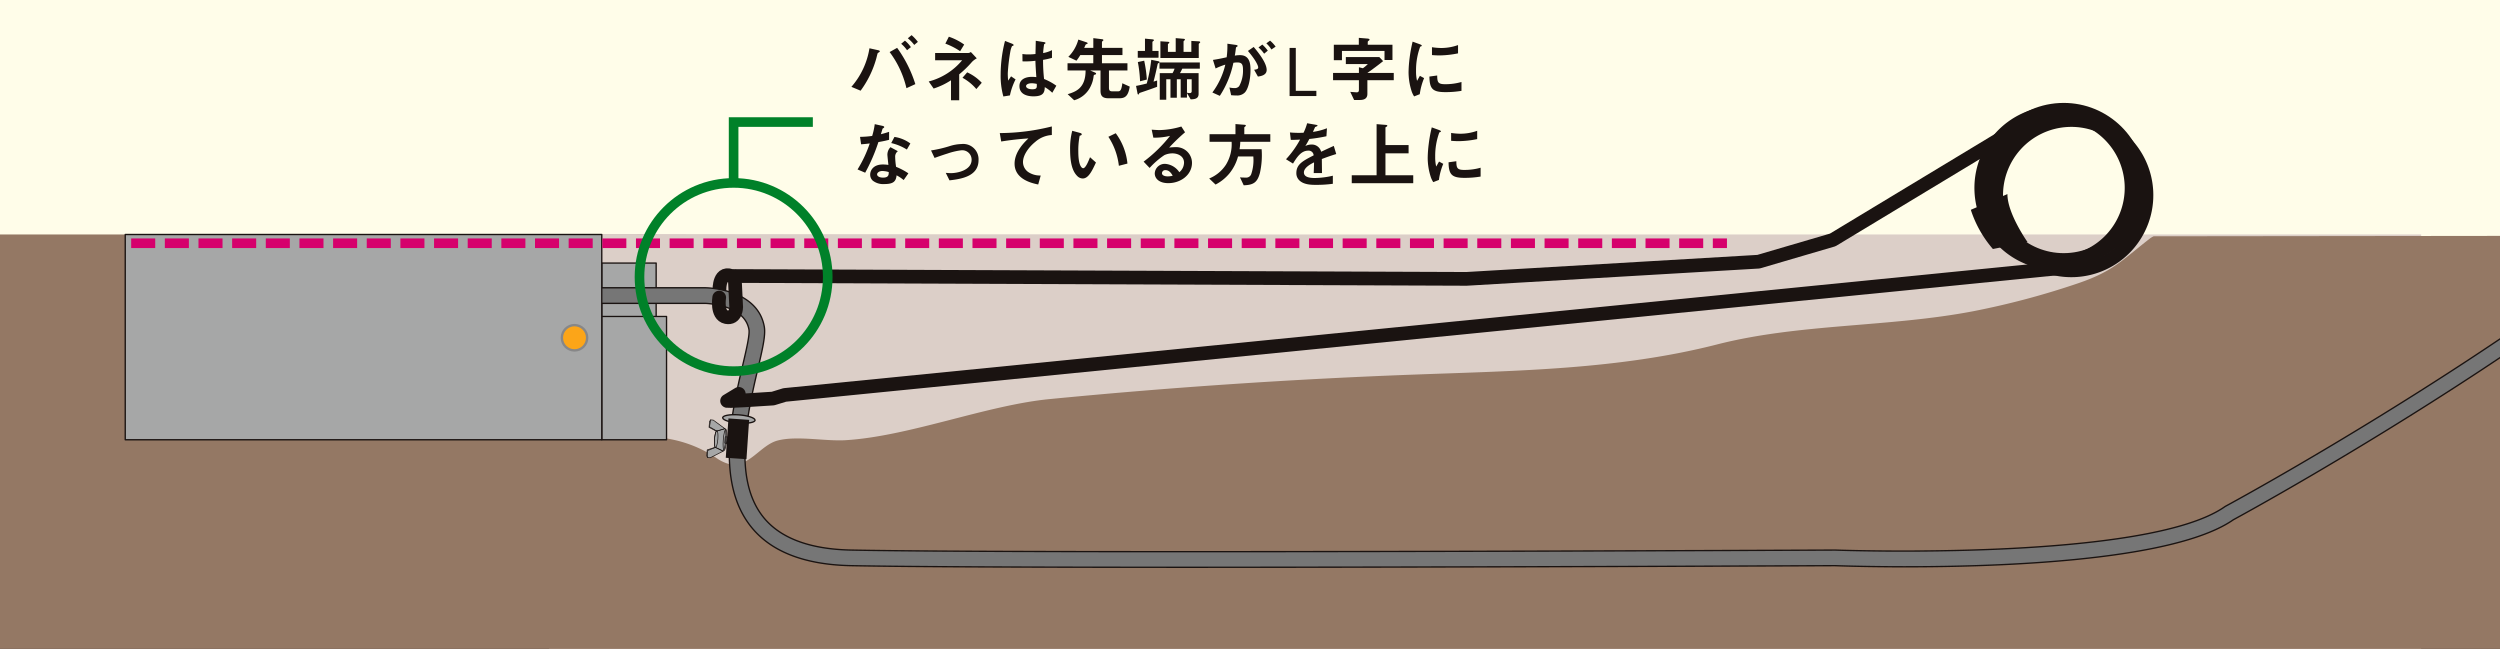
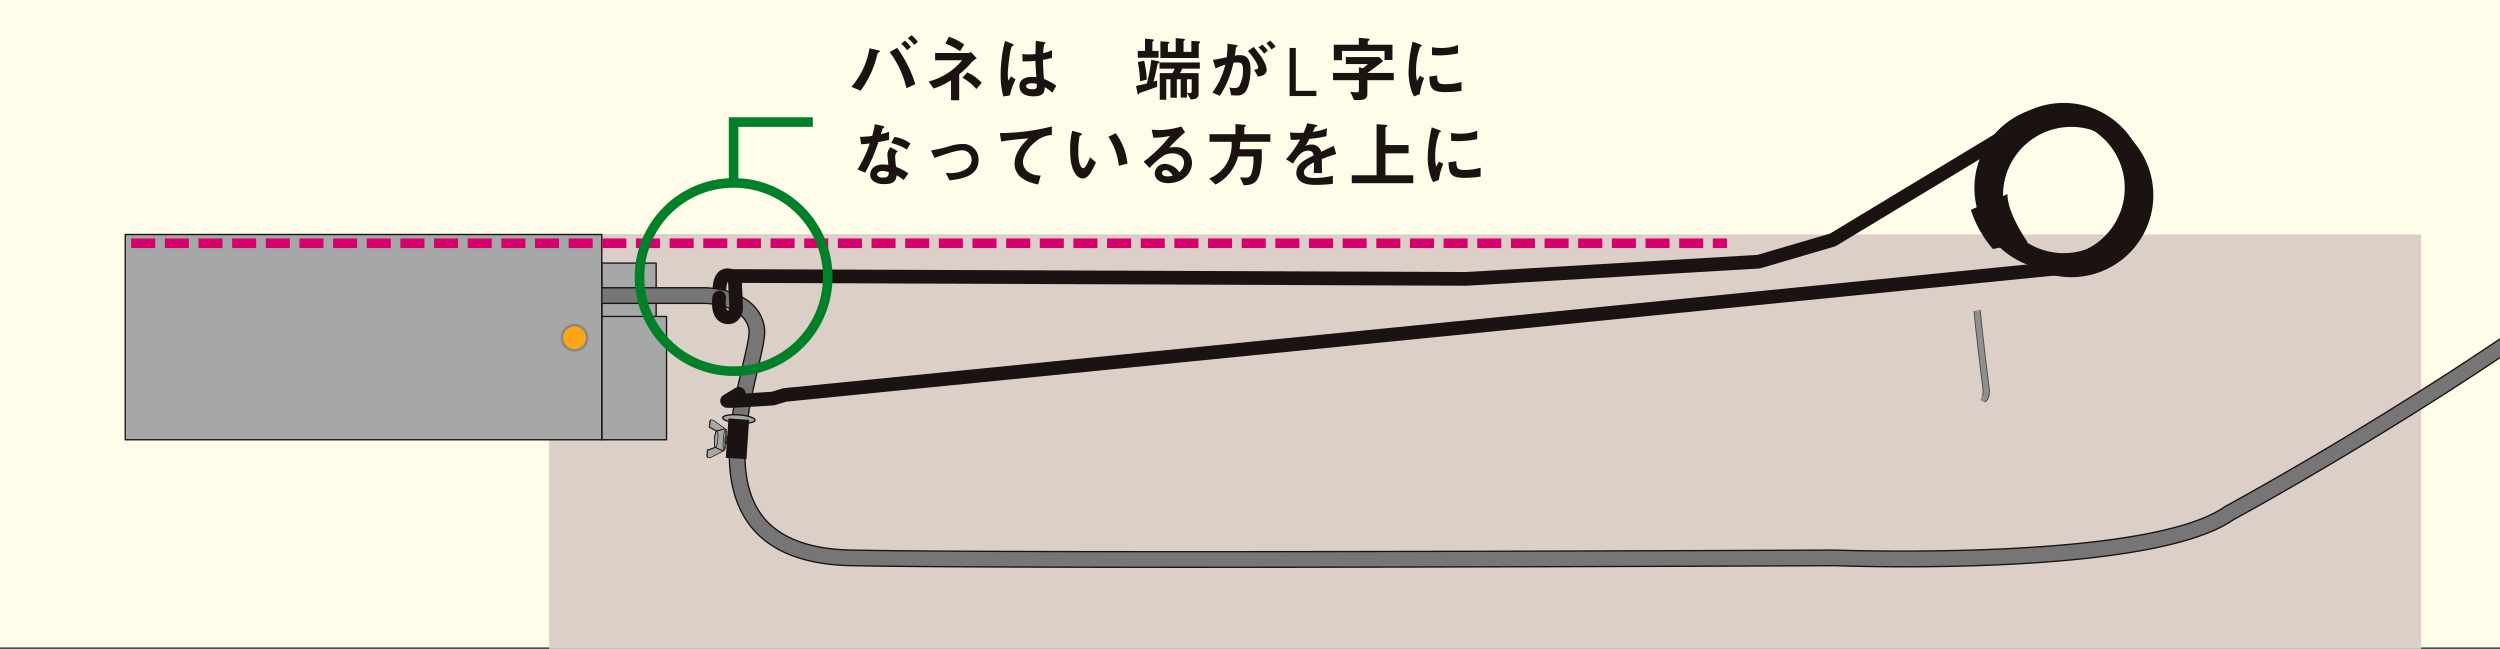
<svg xmlns="http://www.w3.org/2000/svg" width="520.031" height="134.967" viewBox="0 0 520.031 134.967">
  <rect x="0" y="0" width="520.031" height="134.967" fill="#333333" stroke="none" />
  <defs>
    <clipPath id="clip-path">
      <rect id="SVGID" width="520.031" height="134.967" fill="none" />
    </clipPath>
  </defs>
  <g id="グループ_344" data-name="グループ 344" transform="translate(-893.653 -57.9)">
    <g id="グループ_342" data-name="グループ 342" transform="translate(893.653 57.9)">
      <g id="グループ_341" data-name="グループ 341">
        <g id="グループ_340" data-name="グループ 340" clip-path="url(#clip-path)">
          <rect id="長方形_161" data-name="長方形 161" width="520.031" height="135.91" transform="translate(0 -1.239)" fill="#fffde9" />
          <rect id="長方形_162" data-name="長方形 162" width="389.407" height="86.191" transform="translate(114.224 48.776)" fill="#dccfc8" />
          <g id="グループ_339" data-name="グループ 339" transform="translate(410.668 55.014)">
            <path id="パス_1448" data-name="パス 1448" d="M1114.909,87.513c-1.044.253,2.3,26.129,2.3,26.129s.1,1.618-.6,1.86" transform="translate(-1114.707 -87.513)" fill="none" stroke="#474645" stroke-miterlimit="10" stroke-width="1.496" />
            <path id="パス_1449" data-name="パス 1449" d="M1114.909,87.513c-1.044.253,2.3,26.129,2.3,26.129s.1,1.618-.6,1.86" transform="translate(-1114.707 -87.513)" fill="none" stroke="#8e8f8f" stroke-linecap="round" stroke-miterlimit="10" stroke-width="1.13" />
          </g>
-           <path id="パス_1450" data-name="パス 1450" d="M840.664,84.155h234.927l50.3,22.175,230.746-9.348,30.453-12.449,318.142-.379V213.787H840.664Z" transform="translate(-939.105 -35.38)" fill="#947864" />
          <path id="パス_1451" data-name="パス 1451" d="M956.16,84.1c1.1,6.433.178,14.191.338,20.714S958.4,118.4,963.6,122.34c3.619,2.744,8.317,3.532,12.83,4.044a25.765,25.765,0,0,1,12.757,4.4,8.446,8.446,0,0,0,2.3,1.111c4.276,1.076,6.63-3.883,10.325-4.838,4.041-1.042,9.861.189,14.086-.063,13.2-.79,29.279-7.264,42.435-8.548q38.06-3.709,76.295-5.116c20.987-.773,42.214-1.051,62.562-6.251,17.169-4.388,35.738-3.546,53.323-6.916a166.572,166.572,0,0,0,21.762-5.8c7.66-2.6,9.243-4.962,15.605-9.809Z" transform="translate(-840.036 -35.427)" fill="#dccfc8" />
          <rect id="長方形_163" data-name="長方形 163" width="11.311" height="16.963" transform="translate(125.176 54.719)" fill="#a6a7a7" />
          <rect id="長方形_164" data-name="長方形 164" width="11.311" height="16.963" transform="translate(125.176 54.719)" stroke-width="0.285" stroke="#1a1311" stroke-linecap="round" stroke-linejoin="round" fill="none" />
          <rect id="長方形_165" data-name="長方形 165" width="13.472" height="25.648" transform="translate(125.176 65.828)" fill="#a6a7a7" />
          <rect id="長方形_166" data-name="長方形 166" width="13.472" height="25.648" transform="translate(125.176 65.828)" stroke-width="0.285" stroke="#1a1311" stroke-linecap="round" stroke-linejoin="round" fill="none" />
          <path id="パス_1452" data-name="パス 1452" d="M974.208,91.744s-.125-4.33,2.948-2.645" transform="translate(-824.556 -31.473)" fill="none" stroke="#1a1311" stroke-linecap="round" stroke-linejoin="round" stroke-width="2.852" />
          <path id="パス_1453" data-name="パス 1453" d="M1146.74,85.408a15.632,15.632,0,1,0-14.86,16.367A15.632,15.632,0,0,0,1146.74,85.408Z" transform="translate(-703.365 -47.066)" fill="none" stroke="#1a1311" stroke-linecap="round" stroke-linejoin="round" stroke-width="2.852" />
          <circle id="楕円形_97" data-name="楕円形 97" cx="15.632" cy="15.632" r="15.632" transform="matrix(0.998, -0.055, 0.055, 0.998, 412.812, 23.717)" stroke-width="2.852" stroke="#1a1311" stroke-linecap="round" stroke-linejoin="round" fill="none" />
          <path id="パス_1454" data-name="パス 1454" d="M1148.408,86.221a15.632,15.632,0,1,0-14.86,16.365A15.634,15.634,0,0,0,1148.408,86.221Z" transform="translate(-701.934 -46.372)" fill="none" stroke="#1a1311" stroke-linecap="round" stroke-linejoin="round" stroke-width="2.852" />
          <path id="パス_1455" data-name="パス 1455" d="M1083.531,196.448c-30.335,0-57.3-.085-69.93-.338-9.761-.2-16.792-2.978-20.906-8.273-7.243-9.328-3.831-23.874-1.577-33.5.754-3.22,1.468-6.257,1.28-7.334-.9-5.254-9.018-5.451-9.1-5.453l-21.519,0a1.622,1.622,0,0,1,0-3.244h21.543c.466.007,10.916.238,12.272,8.144.294,1.726-.383,4.62-1.321,8.624-2.116,9.025-5.313,22.667.981,30.772,3.485,4.485,9.677,6.846,18.41,7.02,37.67.752,203.024.007,204.69,0,.714.026,64.9,2.346,81.042-9.023a1.706,1.706,0,0,1,.165-.1c.9-.481,90-48.694,123.218-90.57,6.359-8.02,9.227-14.414,10-41.993a14.536,14.536,0,0,1,5.991-11.788c15.713-11.75,57.531-.884,59.307-.416a1.621,1.621,0,0,1-.83,3.134c-.418-.111-42.073-10.942-56.534-.123a11.3,11.3,0,0,0-4.693,9.281c-.758,26.98-3.336,34.631-10.7,43.918-33.176,41.826-120.9,89.615-124.138,91.367-17.145,11.931-80.2,9.655-82.884,9.558-1.059.006-74.554.338-134.768.338" transform="translate(-836.605 -78.445)" fill="#767676" />
          <path id="パス_1456" data-name="パス 1456" d="M1083.531,196.448c-30.335,0-57.3-.085-69.93-.338-9.761-.2-16.792-2.978-20.906-8.273-7.243-9.328-3.831-23.874-1.577-33.5.754-3.22,1.468-6.257,1.28-7.334-.9-5.254-9.018-5.451-9.1-5.453l-21.519,0a1.622,1.622,0,0,1,0-3.244h21.543c.466.007,10.916.238,12.272,8.144.294,1.726-.383,4.62-1.321,8.624-2.116,9.025-5.313,22.667.981,30.772,3.485,4.485,9.677,6.846,18.41,7.02,37.67.752,203.024.007,204.69,0,.714.026,64.9,2.346,81.042-9.023a1.706,1.706,0,0,1,.165-.1c.9-.481,90-48.694,123.218-90.57,6.359-8.02,9.227-14.414,10-41.993a14.536,14.536,0,0,1,5.991-11.788c15.713-11.75,57.531-.884,59.307-.416a1.621,1.621,0,0,1-.83,3.134c-.418-.111-42.073-10.942-56.534-.123a11.3,11.3,0,0,0-4.693,9.281c-.758,26.98-3.336,34.631-10.7,43.918-33.176,41.826-120.9,89.615-124.138,91.367-17.145,11.931-80.2,9.655-82.884,9.558C1217.24,196.116,1143.744,196.448,1083.531,196.448Z" transform="translate(-836.605 -78.445)" fill="none" stroke="#1a1311" stroke-linecap="round" stroke-linejoin="round" stroke-width="0.285" />
          <path id="パス_1457" data-name="パス 1457" d="M977.5,114.349l-2.408,1.456s-1.131.245,9.519-.479l2.445-.751,271.2-26.971" transform="translate(-823.823 -32.421)" fill="none" stroke="#1a1311" stroke-linecap="round" stroke-linejoin="round" stroke-width="2.852" />
          <path id="パス_1458" data-name="パス 1458" d="M1245.948,71.725,1205.84,95.952l-15.434,4.527-60.738,3.572-152.231-.594.312,6.474s-.009,2.482-2.066,2.071-1.466-4.063-1.466-4.063" transform="translate(-824.613 -46.042)" fill="none" stroke="#1a1311" stroke-linecap="round" stroke-linejoin="round" stroke-width="2.852" />
          <rect id="長方形_167" data-name="長方形 167" width="99.124" height="42.7" transform="translate(26.052 48.776)" fill="#a6a7a7" />
          <rect id="長方形_168" data-name="長方形 168" width="99.124" height="42.7" transform="translate(26.052 48.776)" stroke-width="0.285" stroke="#1a1311" stroke-linecap="round" stroke-linejoin="round" fill="none" />
          <path id="パス_1459" data-name="パス 1459" d="M981.3,105.447c-.057-.477-1.611-.964-3.467-1.087s-3.318.163-3.26.641,1.613.962,3.47,1.085,3.314-.162,3.257-.639" transform="translate(-824.243 -18.073)" fill="#a6a7a7" />
          <path id="パス_1460" data-name="パス 1460" d="M981.3,105.447c-.057-.477-1.611-.964-3.467-1.087s-3.318.163-3.26.641,1.613.962,3.47,1.085S981.358,105.924,981.3,105.447Z" transform="translate(-824.243 -18.073)" fill="none" stroke="#1a1311" stroke-linecap="round" stroke-linejoin="round" stroke-width="0.285" />
          <path id="パス_1461" data-name="パス 1461" d="M975.185,105.97c.191.015.269,1.011.169,2.224s-.334,2.183-.524,2.17-.271-1.011-.173-2.226.333-2.185.528-2.168" transform="translate(-824.206 -16.668)" fill="#a6a7a7" />
          <rect id="長方形_169" data-name="長方形 169" width="1.328" height="1.77" transform="matrix(0.082, -0.997, 0.997, 0.082, 150.745, 92.18)" fill="#a6a7a7" />
          <path id="パス_1462" data-name="パス 1462" d="M975.089,108.15a2.875,2.875,0,0,0,.264-1.313" transform="translate(-823.8 -15.924)" fill="#a6a7a7" />
          <path id="パス_1463" data-name="パス 1463" d="M974.984,108.141a2.886,2.886,0,0,0,.262-1.312" transform="translate(-823.89 -15.931)" fill="#a6a7a7" />
          <path id="パス_1464" data-name="パス 1464" d="M975.224,108.16a2.861,2.861,0,0,0,.264-1.312" transform="translate(-823.684 -15.915)" fill="#a6a7a7" />
          <path id="パス_1465" data-name="パス 1465" d="M975.359,108.17a2.853,2.853,0,0,0,.266-1.31" transform="translate(-823.568 -15.904)" fill="#a6a7a7" />
          <path id="パス_1466" data-name="パス 1466" d="M975.494,108.181a2.853,2.853,0,0,0,.266-1.31" transform="translate(-823.452 -15.895)" fill="#a6a7a7" />
          <path id="パス_1467" data-name="パス 1467" d="M975.63,108.192a2.873,2.873,0,0,0,.266-1.31" transform="translate(-823.336 -15.885)" fill="#a6a7a7" />
          <path id="パス_1468" data-name="パス 1468" d="M975.729,105.954l-1.544.433a.094.094,0,0,0-.03-.017c-.189-.015-.411.749-.489,1.707s.015,1.746.208,1.763a.082.082,0,0,0,.032-.013l1.453.678c.024.054.052.087.085.089.191.017.433-1.027.539-2.331s.033-2.371-.156-2.385c-.033,0-.063.024-.1.076" transform="translate(-825.043 -16.747)" fill="#a6a7a7" />
          <path id="パス_1469" data-name="パス 1469" d="M974.528,108l-1.647.654,0,1.452.542.045,2.673-1.37Z" transform="translate(-825.694 -14.929)" fill="#a6a7a7" />
          <path id="パス_1470" data-name="パス 1470" d="M972.962,110.108l-.178-.351.1-1.241,1.594-.525" transform="translate(-825.776 -14.935)" fill="#a6a7a7" />
          <path id="パス_1471" data-name="パス 1471" d="M974.617,107.258l-1.52-.91.232-1.435.542.045,2.417,1.781Z" transform="translate(-825.508 -17.575)" fill="#a6a7a7" />
          <path id="パス_1472" data-name="パス 1472" d="M973.376,104.913l-.232.32-.1,1.239,1.488.776" transform="translate(-825.555 -17.575)" fill="#a6a7a7" />
          <path id="パス_1473" data-name="パス 1473" d="M974.158,106.129c.193.015.284.8.206,1.761s-.3,1.724-.487,1.707-.286-.8-.21-1.763.3-1.722.49-1.705" transform="translate(-825.042 -16.531)" fill="#a6a7a7" />
          <path id="パス_1474" data-name="パス 1474" d="M975.185,105.97c.191.015.269,1.011.169,2.224s-.334,2.183-.524,2.17-.271-1.011-.173-2.226S974.99,105.953,975.185,105.97Z" transform="translate(-824.206 -16.668)" fill="none" stroke="#1a1311" stroke-linecap="round" stroke-linejoin="round" stroke-width="0.143" />
          <rect id="長方形_170" data-name="長方形 170" width="1.328" height="1.77" transform="matrix(0.082, -0.997, 0.997, 0.082, 150.745, 92.18)" stroke-width="0.143" stroke="#1a1311" stroke-linecap="round" stroke-linejoin="round" fill="none" />
          <path id="パス_1475" data-name="パス 1475" d="M975.089,108.15a2.875,2.875,0,0,0,.264-1.313" transform="translate(-823.8 -15.924)" fill="none" stroke="#1a1311" stroke-linecap="round" stroke-linejoin="round" stroke-width="0.143" />
          <path id="パス_1476" data-name="パス 1476" d="M974.984,108.141a2.886,2.886,0,0,0,.262-1.312" transform="translate(-823.89 -15.931)" fill="none" stroke="#1a1311" stroke-linecap="round" stroke-linejoin="round" stroke-width="0.143" />
          <path id="パス_1477" data-name="パス 1477" d="M975.224,108.16a2.861,2.861,0,0,0,.264-1.312" transform="translate(-823.684 -15.915)" fill="none" stroke="#1a1311" stroke-linecap="round" stroke-linejoin="round" stroke-width="0.143" />
          <path id="パス_1478" data-name="パス 1478" d="M975.359,108.17a2.853,2.853,0,0,0,.266-1.31" transform="translate(-823.568 -15.904)" fill="none" stroke="#1a1311" stroke-linecap="round" stroke-linejoin="round" stroke-width="0.143" />
          <path id="パス_1479" data-name="パス 1479" d="M975.494,108.181a2.853,2.853,0,0,0,.266-1.31" transform="translate(-823.452 -15.895)" fill="none" stroke="#1a1311" stroke-linecap="round" stroke-linejoin="round" stroke-width="0.143" />
          <path id="パス_1480" data-name="パス 1480" d="M975.63,108.192a2.873,2.873,0,0,0,.266-1.31" transform="translate(-823.336 -15.885)" fill="none" stroke="#1a1311" stroke-linecap="round" stroke-linejoin="round" stroke-width="0.143" />
          <path id="パス_1481" data-name="パス 1481" d="M975.729,105.954l-1.544.433a.094.094,0,0,0-.03-.017c-.189-.015-.411.749-.489,1.707s.015,1.746.208,1.763a.082.082,0,0,0,.032-.013l1.453.678c.024.054.052.087.085.089.191.017.433-1.027.539-2.331s.033-2.371-.156-2.385C975.794,105.874,975.765,105.9,975.729,105.954Z" transform="translate(-825.043 -16.747)" fill="none" stroke="#1a1311" stroke-linecap="round" stroke-linejoin="round" stroke-width="0.143" />
          <path id="パス_1482" data-name="パス 1482" d="M974.528,108l-1.647.654,0,1.452.542.045,2.673-1.37Z" transform="translate(-825.694 -14.929)" fill="none" stroke="#1a1311" stroke-linecap="round" stroke-linejoin="round" stroke-width="0.143" />
          <path id="パス_1483" data-name="パス 1483" d="M972.962,110.108l-.178-.351.1-1.241,1.594-.525" transform="translate(-825.776 -14.935)" fill="none" stroke="#1a1311" stroke-linecap="round" stroke-linejoin="round" stroke-width="0.143" />
          <path id="パス_1484" data-name="パス 1484" d="M974.617,107.258l-1.52-.91.232-1.435.542.045,2.417,1.781Z" transform="translate(-825.508 -17.575)" fill="none" stroke="#1a1311" stroke-linecap="round" stroke-linejoin="round" stroke-width="0.143" />
          <path id="パス_1485" data-name="パス 1485" d="M973.376,104.913l-.232.32-.1,1.239,1.488.776" transform="translate(-825.555 -17.575)" fill="none" stroke="#1a1311" stroke-linecap="round" stroke-linejoin="round" stroke-width="0.143" />
          <path id="パス_1486" data-name="パス 1486" d="M974.158,106.129c.193.015.284.8.206,1.761s-.3,1.724-.487,1.707-.286-.8-.21-1.763S973.965,106.112,974.158,106.129Z" transform="translate(-825.042 -16.531)" fill="none" stroke="#1a1311" stroke-linecap="round" stroke-linejoin="round" stroke-width="0.143" />
          <rect id="長方形_171" data-name="長方形 171" width="8.199" height="4.312" transform="matrix(0.068, -0.998, 0.998, 0.068, 150.969, 95.223)" fill="#1a1311" />
          <path id="パス_1487" data-name="パス 1487" d="M1114.323,82.9a23.461,23.461,0,0,0,4.594,8.156l7.21-1.434s-4.221-5.952-4.186-9.991Z" transform="translate(-704.369 -39.259)" fill="#1a1311" />
        </g>
      </g>
      <circle id="楕円形_98" data-name="楕円形 98" cx="2.633" cy="2.633" r="2.633" transform="translate(116.872 67.628)" fill="#fca518" stroke="#878788" stroke-miterlimit="10" stroke-width="0.5" />
    </g>
    <line id="線_112" data-name="線 112" x2="329.939" transform="translate(921.941 108.499)" fill="none" stroke="#d6006c" stroke-linecap="square" stroke-miterlimit="10" stroke-width="2" stroke-dasharray="3 4" />
    <g id="グループ_343" data-name="グループ 343" transform="translate(1070.754 65.21)">
      <path id="パス_1488" data-name="パス 1488" d="M994.746,65.385a2.255,2.255,0,0,0-.281.191c-.061.074-.268,1-.327,1.189A20.641,20.641,0,0,1,990.9,73.39l-1.917-.8a16.089,16.089,0,0,0,3.758-8.022l1.8.4c.149.03.355.1.355.238C994.894,65.281,994.82,65.324,994.746,65.385Zm5.688,7.485a19.98,19.98,0,0,0-3.5-7.517l1.561-.877a26.092,26.092,0,0,1,3.788,7.548Zm.121-7.9a6.546,6.546,0,0,0-1.219-1.338l.786-.654a6.413,6.413,0,0,1,1.235,1.352Zm1.5-1.1a7.544,7.544,0,0,0-1.338-1.382l.788-.652a9.051,9.051,0,0,1,1.306,1.4Z" transform="translate(-988.983 -61.835)" fill="#1a1311" />
      <path id="パス_1489" data-name="パス 1489" d="M1006.655,67.24a21.461,21.461,0,0,1-2.673,2.6V75.23h-1.707V71.072a14.79,14.79,0,0,1-3.611,1.722l-1.024-1.469a13.428,13.428,0,0,0,6.952-4.412h-5.616V65.4h6.892a.932.932,0,0,0,.535-.21l1.234,1.323A4.136,4.136,0,0,0,1006.655,67.24Zm-2.48-2.214a14.217,14.217,0,0,0-3.074-1.574l.728-1.442a12.253,12.253,0,0,1,3.192,1.635Zm3.372,7.875a10.126,10.126,0,0,0-2.881-2.348l.979-1.128a9.474,9.474,0,0,1,3.03,2.168Z" transform="translate(-981.558 -61.685)" fill="#1a1311" />
      <path id="パス_1490" data-name="パス 1490" d="M1007.625,73.83l-1.365.223a15.973,15.973,0,0,1-.565-4.605,28.147,28.147,0,0,1,.906-6.952l1.44.565c.045.015.357.149.357.3a.126.126,0,0,1-.059.1,2.047,2.047,0,0,1-.282.121,4.221,4.221,0,0,0-.327,1.011,38.009,38.009,0,0,0-.55,4.6,14.661,14.661,0,0,0,.074,1.561l.609-.892.936.639A13.034,13.034,0,0,0,1007.625,73.83Zm8.81-.55a7.872,7.872,0,0,0-1.561-1.172c-.03,1.143-.327,1.915-2.346,1.915-.431,0-2.926,0-2.926-2.138,0-1.338,1.174-1.917,2.614-1.917.3,0,.609.03.9.059-.117-1.767-.163-2.391-.191-3.4a16.5,16.5,0,0,1-2.688.119l-.015-1.529a7.92,7.92,0,0,0,1.338.089,12.176,12.176,0,0,0,1.38-.089c.028-1.115.028-1.28.06-2.75l1.663.268c.312.045.357.119.357.208s-.132.149-.282.238a17.648,17.648,0,0,0-.208,1.841,6.4,6.4,0,0,0,1.841-.609v1.605a13.8,13.8,0,0,1-1.856.416,36.075,36.075,0,0,0,.21,3.981,11.859,11.859,0,0,1,2.554,1.4Zm-4.279-1.977c-.7,0-1.174.255-1.174.594s.431.654,1.308.654c.979,0,.951-.342.92-1.115A5.2,5.2,0,0,0,1012.156,71.3Z" transform="translate(-974.648 -61.294)" fill="#1a1311" />
-       <path id="パス_1491" data-name="パス 1491" d="M1023.966,74.678h-2.272c-1.174,0-1.65-.446-1.65-1.561V68.9h-2.153l.847.355c.327.134.386.208.386.312,0,.134-.106.163-.329.223-.147.059-.164.134-.191.327a6.1,6.1,0,0,1-.55,1.947,5.4,5.4,0,0,1-3.491,3.028l-1.353-1.261c1.665-.505,3.729-1.232,3.729-4.931h-3.756V67.4h5.359V65.69h-2.7a11.709,11.709,0,0,1-.8,1.174l-1.694-.8a7.952,7.952,0,0,0,2.081-3.593l1.693.563c.074.03.238.089.238.208,0,.074-.045.134-.193.165-.178.058-.208.1-.253.191-.087.208-.208.476-.267.593h1.9V62.17l1.813.225c.178.013.282.087.282.206,0,.03-.015.074-.134.163-.149.1-.164.178-.164.253v1.172h4.264v1.5h-4.264V67.4h5.3v1.5H1021.8v3.55c0,.607.18.786.684.786h1.235c.3,0,.489-.162.622-.505a5.173,5.173,0,0,0,.236-1.174l1.546.7C1025.807,74.2,1025.17,74.678,1023.966,74.678Z" transform="translate(-968.224 -61.548)" fill="#1a1311" />
      <path id="パス_1492" data-name="パス 1492" d="M1025.64,67.3c-.253.147-.27.163-.312.37-.253,1.189-.522,2.363-.834,3.552.18-.061.567-.178.745-.238v1.308c-1.144.429-2.3.83-3.461,1.217-.178.059-.253.089-.3.223-.028.1-.058.163-.162.163s-.151-.163-.163-.268l-.3-1.516c.463-.089,1.057-.206,2.231-.5a31.075,31.075,0,0,0,.934-4.932l1.41.282c.136.03.312.074.312.208C1025.742,67.221,1025.682,67.266,1025.64,67.3Zm-4.427-1.055V64.83h1.5V62.274l1.56.149c.119.015.3.046.3.178,0,.089-.119.18-.164.193-.089.074-.149.136-.149.193V64.83h1.278v1.41Zm.476,4.9a25.974,25.974,0,0,0-.461-4l1.323-.282a27.1,27.1,0,0,1,.55,3.922Zm8.778-2.616c-.1.223-.282.6-.476.921h3.877v4.323c0,1.04-.875,1.113-1.648,1.13l-.773-1.293v.936h-1.306V70.727h-.8v3.846h-1.323V70.727h-.877V74.99h-1.351V69.449h2.656a4.045,4.045,0,0,0,.418-.921h-3.134V67.236h8.392v1.291Zm3.595-5.317c-.134.119-.163.134-.163.2V66.3h-7.977V62.824l1.561.106c.178.013.3.058.3.163,0,.058-.045.1-.149.191-.089.059-.148.121-.148.178v1.561h1.62V62.17l1.633.136c.119.015.282.028.282.176,0,.061-.015.089-.119.178-.149.134-.164.149-.164.208v2.155h1.62V62.75l1.559.089c.089,0,.282.045.282.178C1034.195,63.093,1034.15,63.136,1034.061,63.21Zm-1.633,7.517h-.981v2.792a2.053,2.053,0,0,0,.55.074c.134,0,.431,0,.431-.386Z" transform="translate(-961.645 -61.548)" fill="#1a1311" />
      <path id="パス_1493" data-name="パス 1493" d="M1036.114,73.279a2.23,2.23,0,0,1-1.692.578,10.511,10.511,0,0,1-1.115-.058l-.356-1.6a4.464,4.464,0,0,0,1.01.117,1.156,1.156,0,0,0,1.024-.414,6.658,6.658,0,0,0,.788-3.416c0-1.144-.282-1.5-1.2-1.5a4.944,4.944,0,0,0-.8.074,19.865,19.865,0,0,1-2.822,6.876l-1.546-.7a15.751,15.751,0,0,0,2.69-5.793,13.013,13.013,0,0,0-2.019.8l-.55-1.783c1.127-.178,1.633-.281,2.852-.55a17.8,17.8,0,0,0,.148-2.822l1.781.253c.2.03.357.1.357.223,0,.059-.015.074-.162.163-.18.119-.18.119-.21.312-.074.594-.1.86-.223,1.529a6.236,6.236,0,0,1,1.085-.1c2,0,2.183,1.767,2.183,3.089C1037.331,70.695,1036.813,72.61,1036.114,73.279Zm2.763-3.357-.788-1.412c.535-.074.847-.149.847-.5,0-.372-.563-1.59-2.138-3.416l1.2-.832c.684.816,2.7,3.208,2.7,4.782C1040.7,69.669,1039.426,69.848,1038.876,69.922Zm1.291-4.752a6.471,6.471,0,0,0-1.174-1.308l.8-.594a8.919,8.919,0,0,1,1.142,1.263Zm1.516-.877a5.839,5.839,0,0,0-1.055-1.278l.773-.565a6.712,6.712,0,0,1,1.157,1.248Z" transform="translate(-954.316 -61.307)" fill="#1a1311" />
      <path id="パス_1494" data-name="パス 1494" d="M1038.047,63.266h1.291v8.927h4.279v1.085h-5.57Z" transform="translate(-946.898 -60.608)" fill="#1a1311" />
      <path id="パス_1495" data-name="パス 1495" d="M1050.056,70.946V73.8c0,.966-.669,1.261-1.56,1.261h-1.2l-.8-1.692c.266.03,1.217.1,1.338.1.3,0,.461-.132.461-.49V70.946h-5.378V69.432h5.378V68.257l.83.2a7.127,7.127,0,0,0,1.026-.862h-4.576V66.136h6.967l.788.845c-.951.773-2.168,1.679-3.268,2.45h5.481v1.514Zm3.565-4.2V64.858h-8.854v1.93h-1.692V63.565h5.2V62.138l1.8.149c.134.015.431.046.431.223,0,.1-.074.149-.18.225s-.191.162-.191.251v.58h5.139v3.179Z" transform="translate(-942.725 -61.575)" fill="#1a1311" />
      <path id="パス_1496" data-name="パス 1496" d="M1053.7,73.495l-1.174.461a4.619,4.619,0,0,1-.55-1.174,12.979,12.979,0,0,1-.608-3.907,26.781,26.781,0,0,1,.221-2.926,30.2,30.2,0,0,1,.624-3.387l1.516.55c.1.045.386.149.386.266a.176.176,0,0,1-.074.136c-.03.015-.221.089-.253.1a14.127,14.127,0,0,0-.862,5.066,8.17,8.17,0,0,0,.208,2.036c.178-.312.268-.461.594-1.04l.875.476A13.222,13.222,0,0,0,1053.7,73.495Zm5.317-.431c-2.7,0-3.266-.728-3.312-3.238l1.62-.223c.015,1.412.164,1.813,1.665,1.813a12.119,12.119,0,0,0,3.387-.461V72.8A20.313,20.313,0,0,1,1059.015,73.064Zm-1.187-7.635c-.119,0-.8,0-1.59-.074V63.721a13.4,13.4,0,0,0,1.9.163,10.378,10.378,0,0,0,3.521-.609V65A19.989,19.989,0,0,1,1057.828,65.429Z" transform="translate(-935.472 -61.211)" fill="#1a1311" />
      <path id="パス_1497" data-name="パス 1497" d="M994.009,75.531a36.383,36.383,0,0,1-2.75,6.372l-1.588-.682a25.483,25.483,0,0,0,2.54-5.41c-.684.089-1.1.136-1.8.18l-.223-1.546a20.107,20.107,0,0,0,2.527-.191,14.41,14.41,0,0,0,.535-2.452l1.618.357c.074.013.357.089.357.251s-.253.238-.34.327c-.017.017-.3.968-.359,1.159.877-.223,1.323-.372,1.709-.5v1.663C995.731,75.189,995.272,75.308,994.009,75.531Zm5.257,7.9a8.078,8.078,0,0,0-1.471-.981c-.132,1.187-.58,1.811-2.523,1.811a3.532,3.532,0,0,1-2.422-.7,1.675,1.675,0,0,1-.55-1.261c0-.8.578-2.109,2.629-2.109a7.276,7.276,0,0,1,1.159.089c-.032-.344-.208-1.858-.208-2.17a2.257,2.257,0,0,1,.637-1.516l1.546.834a1.361,1.361,0,0,0-.563,1.187,14.629,14.629,0,0,0,.191,2.066,13.567,13.567,0,0,1,2.554,1.351Zm-4.4-1.888c-.771,0-1.129.416-1.129.713,0,.327.416.669,1.234.669,1.2,0,1.189-.624,1.189-1.159A4.99,4.99,0,0,0,994.869,81.546Zm5.064-4.457a10.578,10.578,0,0,0-3.253-1.352l.671-1.276a7.347,7.347,0,0,1,3.312,1.367Z" transform="translate(-988.393 -53.286)" fill="#1a1311" />
      <path id="パス_1498" data-name="パス 1498" d="M1001.736,81.584l-.773-1.559c.55.045.847.059,1.085.059,1.232,0,4.292-.55,4.292-2.792a1.955,1.955,0,0,0-2.138-1.962,14.061,14.061,0,0,0-2.9.684c-.3.089-1.261.4-2.671.907l-.73-1.559a25.742,25.742,0,0,0,3.983-.936,9.075,9.075,0,0,1,2.391-.4,3.19,3.19,0,0,1,3.505,3.357C1007.781,80.722,1004.261,81.3,1001.736,81.584Z" transform="translate(-981.333 -51.379)" fill="#1a1311" />
      <path id="パス_1499" data-name="パス 1499" d="M1012.965,75.281c-1.306,1.055-2.54,2.7-2.54,4.187a2.544,2.544,0,0,0,1.1,2.081,4.411,4.411,0,0,0,2.586.713l-.522,1.871c-1.2-.253-4.916-1.025-4.916-4.338,0-2.54,2.185-4.591,2.881-5.243a56.754,56.754,0,0,0-5.659.639l-.3-1.754a44.962,44.962,0,0,0,10.829-1.38V73.84A5.755,5.755,0,0,0,1012.965,75.281Z" transform="translate(-974.73 -53.066)" fill="#1a1311" />
      <path id="パス_1500" data-name="パス 1500" d="M1016.085,82.467a1.623,1.623,0,0,1-1.1-.489c-1.039-1.011-1.514-2.749-1.514-5.57a14.485,14.485,0,0,1,.446-3.864l1.635.448c.1.028.34.1.34.281s-.176.223-.431.312a15.416,15.416,0,0,0-.281,3.312c0,2.9.712,3.431,1.011,3.431.533,0,1.143-1.575,1.425-2.287l1.232,1.1C1018.032,80.9,1017.289,82.467,1016.085,82.467Zm7.531-2.644a13.815,13.815,0,0,0-2.183-6.03l1.529-.743a12.634,12.634,0,0,1,2.438,6.313Z" transform="translate(-967.978 -52.648)" fill="#1a1311" />
      <path id="パス_1501" data-name="パス 1501" d="M1026.828,83.846c-1.856,0-2.807-.936-2.807-2.036a2.08,2.08,0,0,1,2.183-1.975,3.875,3.875,0,0,1,2.926,1.737,2.617,2.617,0,0,0,.981-1.975c0-1.471-1.442-1.947-2.406-1.947a4.03,4.03,0,0,0-1.694.372,16.762,16.762,0,0,0-3.06,2.66l-1.248-1.308a29.272,29.272,0,0,0,5.5-5.363,13.871,13.871,0,0,1-3.476.372l-.342-1.663c.357.03,1.2.087,1.664.087a16.791,16.791,0,0,0,4.5-.741l.773,1.2a37.163,37.163,0,0,0-3.3,3.179,11.881,11.881,0,0,1,1.444-.089,3.274,3.274,0,0,1,3.3,3.283C1031.758,82.107,1029.441,83.846,1026.828,83.846Zm-.565-2.7a.653.653,0,0,0-.741.624c0,.52.682.669,1.217.669a4.228,4.228,0,0,0,1.011-.134C1027.556,81.959,1027.11,81.141,1026.263,81.141Z" transform="translate(-960.918 -53.059)" fill="#1a1311" />
      <path id="パス_1502" data-name="パス 1502" d="M1035.508,75.479a11.72,11.72,0,0,1-.149,1.544h4.591a16.782,16.782,0,0,1-.357,4.947c-.535,1.947-1.323,2.495-3.372,2.554l-.773-1.65a10.54,10.54,0,0,0,1.143.046,1.1,1.1,0,0,0,1.2-.728,9.107,9.107,0,0,0,.431-3.669h-3.179a9.519,9.519,0,0,1-1.783,3.52,9.179,9.179,0,0,1-2.894,2.332l-1.323-1.263a7.531,7.531,0,0,0,3.491-2.881,8.144,8.144,0,0,0,1.174-4.752h-4.591V73.9h5.391v-2.11l1.9.15c.06,0,.266.045.266.178,0,.089-.177.208-.327.342V73.9h5.41v1.575Z" transform="translate(-954.617 -53.293)" fill="#1a1311" />
      <path id="パス_1503" data-name="パス 1503" d="M1045.1,79.14c0,.58.031,2.421.031,2.926h-1.724c.043-.847.059-1.575.074-2.227-.565.282-2.11,1.053-2.11,2.094,0,.966,1.146,1.159,2.229,1.159a17.179,17.179,0,0,0,3.788-.476v1.678a24.571,24.571,0,0,1-3.535.223c-.832,0-2.556,0-3.493-.994a2.036,2.036,0,0,1-.563-1.456c0-1.841,1.367-2.54,3.595-3.684a1.03,1.03,0,0,0-1.129-.981c-1.455,0-2.346,1.352-3.162,2.688l-1.458-.9a19.751,19.751,0,0,0,2.928-4.085c-.847.045-1.306.059-1.93.059l-.18-1.546a20.583,20.583,0,0,0,2.837.059,11.709,11.709,0,0,0,.745-1.975l1.856.327c.045.015.3.045.3.149,0,.087-.059.134-.148.163-.03.013-.327.149-.342.149s-.386.847-.461,1.011a12.567,12.567,0,0,0,2.913-.76l-.106,1.665a31.731,31.731,0,0,1-3.55.567c-.476.875-.594,1.083-.845,1.469a2.856,2.856,0,0,1,1.276-.312,1.99,1.99,0,0,1,2.019,1.5c1.739-.816,1.932-.9,2.631-1.217l.505,1.692C1046.916,78.471,1046.2,78.724,1045.1,79.14Z" transform="translate(-947.241 -53.375)" fill="#1a1311" />
      <path id="パス_1504" data-name="パス 1504" d="M1045.007,84.087v-1.65h5.168V71.8l2.006.163c.089,0,.223.045.223.163s-.091.163-.163.206c-.089.046-.223.106-.223.18v3.639h4.812v1.722h-4.812v4.561h5.779v1.65Z" transform="translate(-940.927 -53.286)" fill="#1a1311" />
      <path id="パス_1505" data-name="パス 1505" d="M1055.844,83.093l-1.174.461a4.539,4.539,0,0,1-.55-1.172,12.948,12.948,0,0,1-.609-3.907,26.263,26.263,0,0,1,.223-2.926,28.877,28.877,0,0,1,.624-3.387l1.514.55c.1.045.386.149.386.266a.17.17,0,0,1-.074.134c-.03.015-.223.089-.253.1a14.133,14.133,0,0,0-.86,5.066,8.222,8.222,0,0,0,.206,2.034c.18-.312.267-.461.594-1.039l.877.476A13.068,13.068,0,0,0,1055.844,83.093Zm5.317-.429c-2.7,0-3.27-.73-3.312-3.238l1.618-.223c.015,1.41.164,1.811,1.663,1.811a12.137,12.137,0,0,0,3.388-.461v1.841A20.039,20.039,0,0,1,1061.161,82.664Zm-1.189-7.635c-.119,0-.8,0-1.588-.074V73.321a13.3,13.3,0,0,0,1.9.163,10.307,10.307,0,0,0,3.521-.611V74.6A19.959,19.959,0,0,1,1059.972,75.029Z" transform="translate(-933.633 -52.977)" fill="#1a1311" />
    </g>
    <circle id="楕円形_99" data-name="楕円形 99" cx="19.579" cy="19.579" r="19.579" transform="translate(1026.675 95.948)" fill="none" stroke="#008129" stroke-miterlimit="10" stroke-width="2" />
    <path id="パス_1506" data-name="パス 1506" d="M975.795,84.225V71.567h16.482" transform="translate(70.458 11.723)" fill="none" stroke="#008129" stroke-miterlimit="10" stroke-width="2" />
  </g>
</svg>